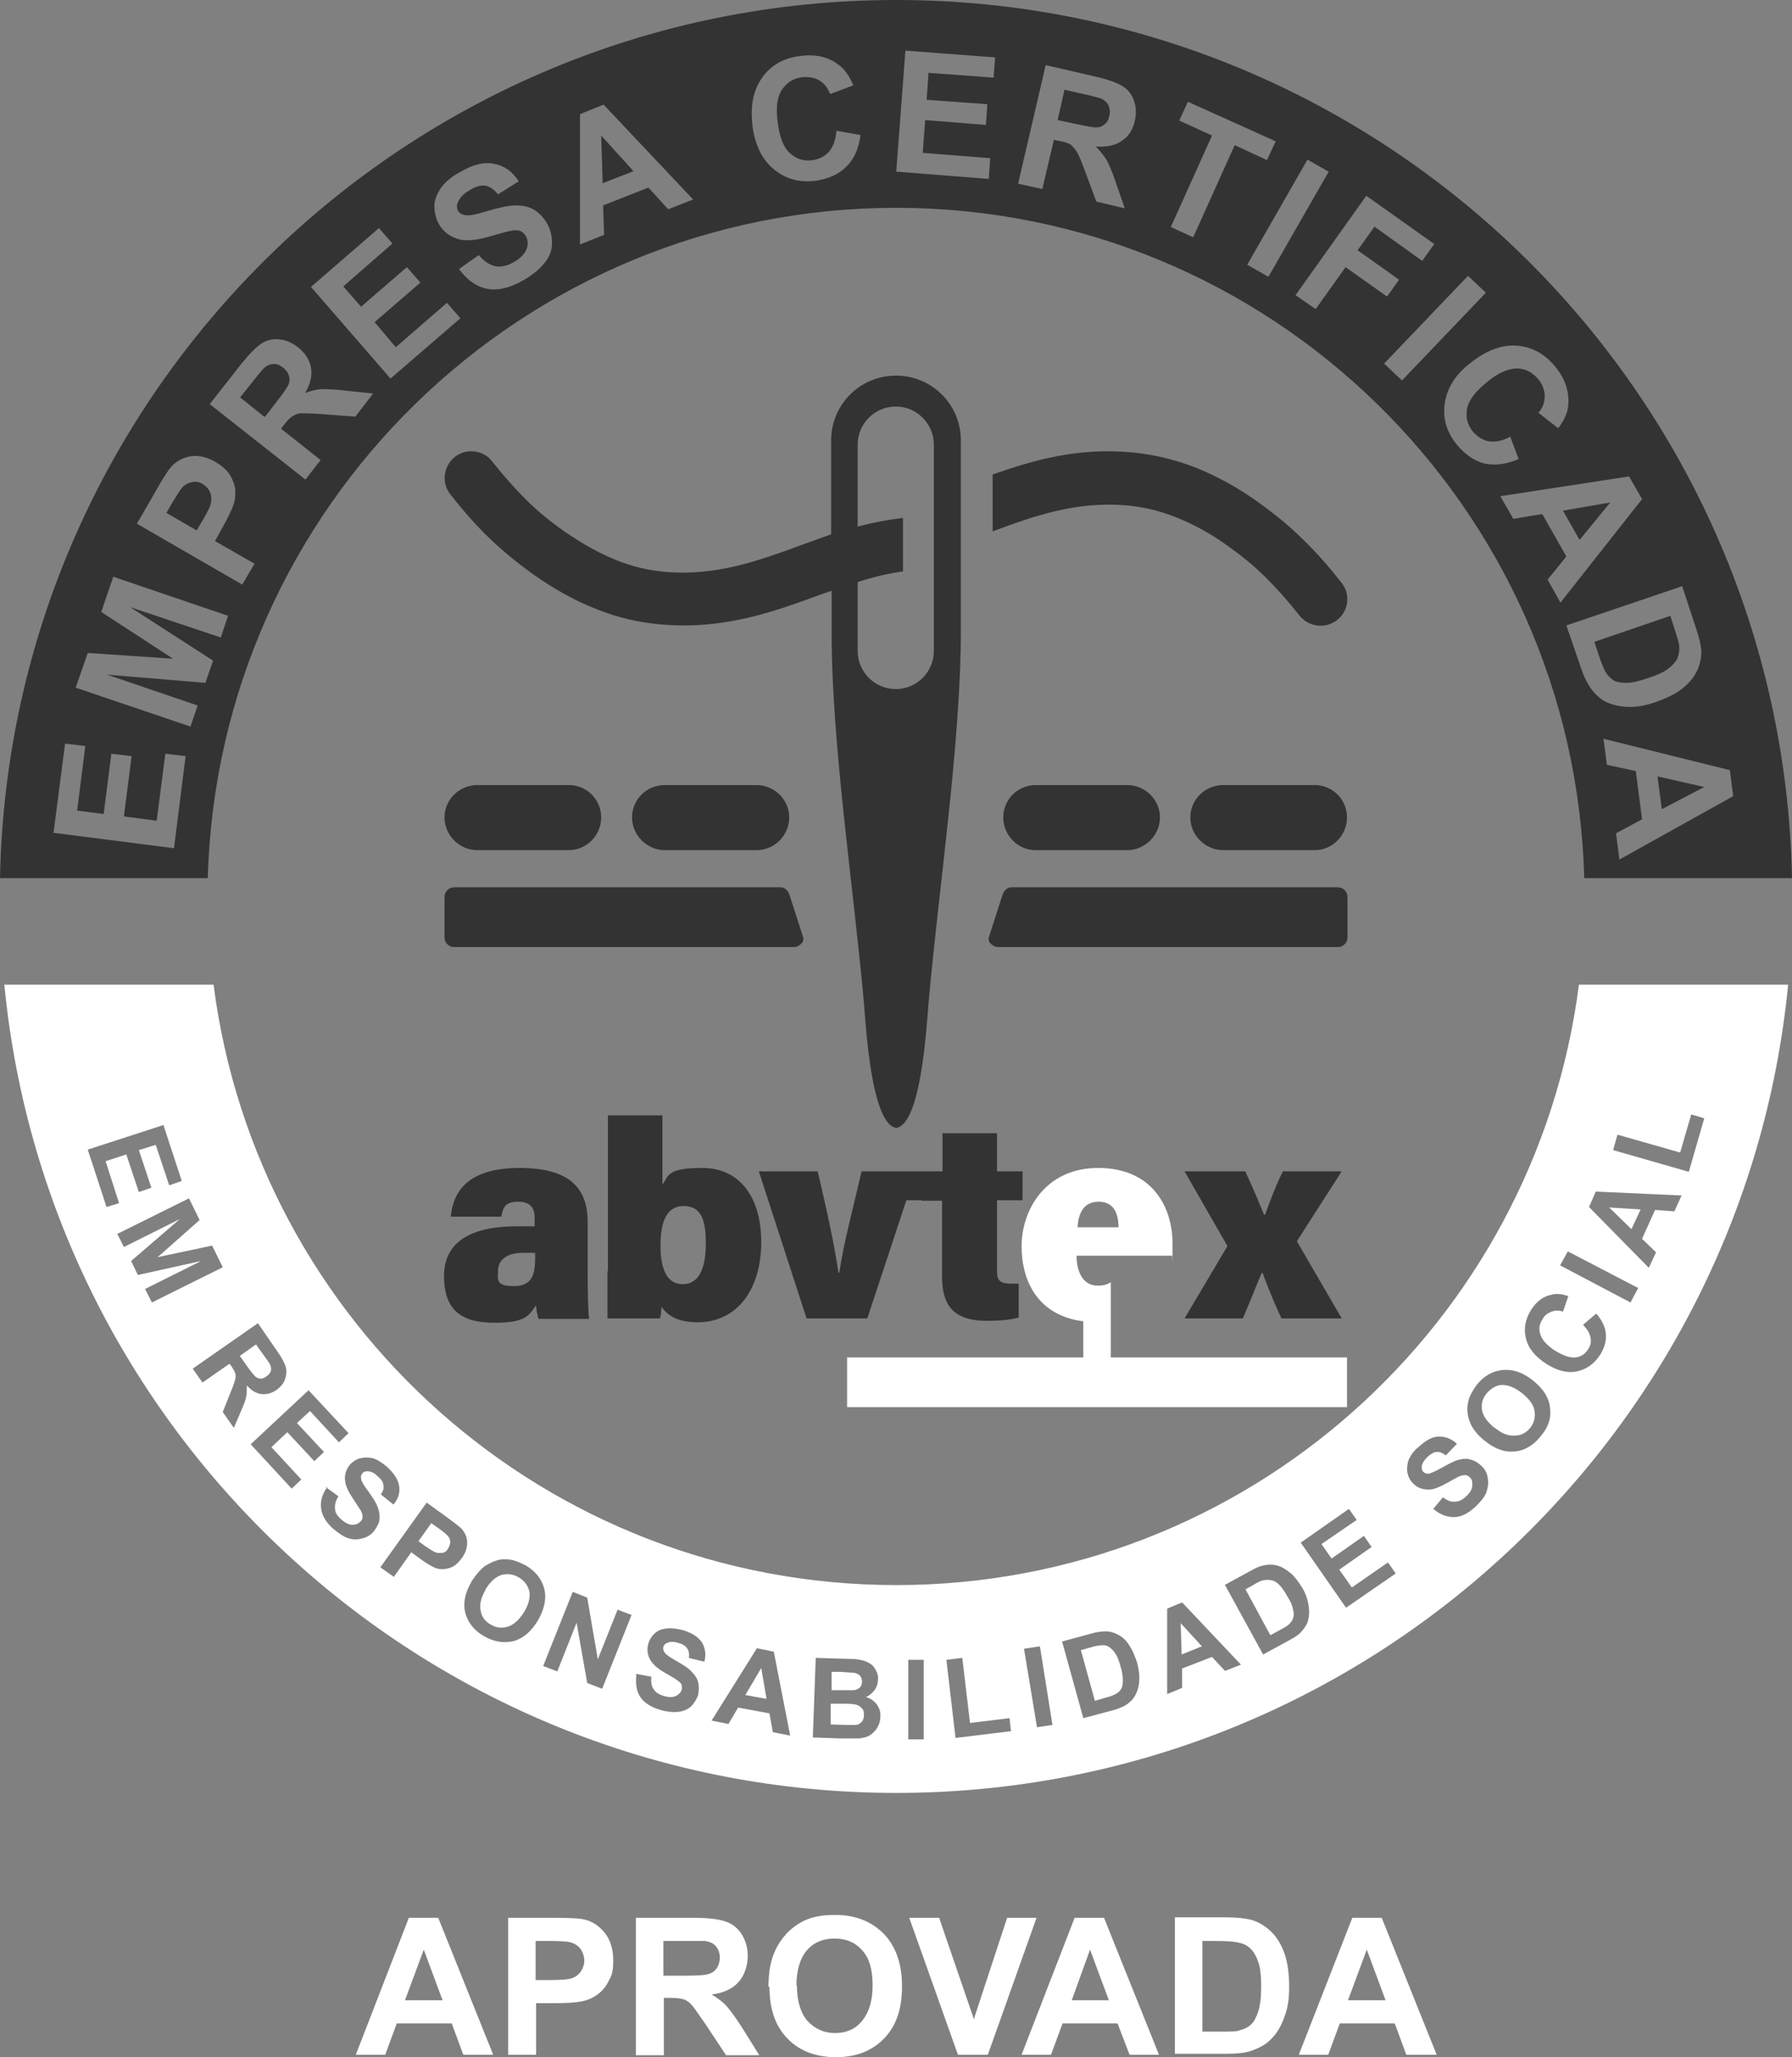
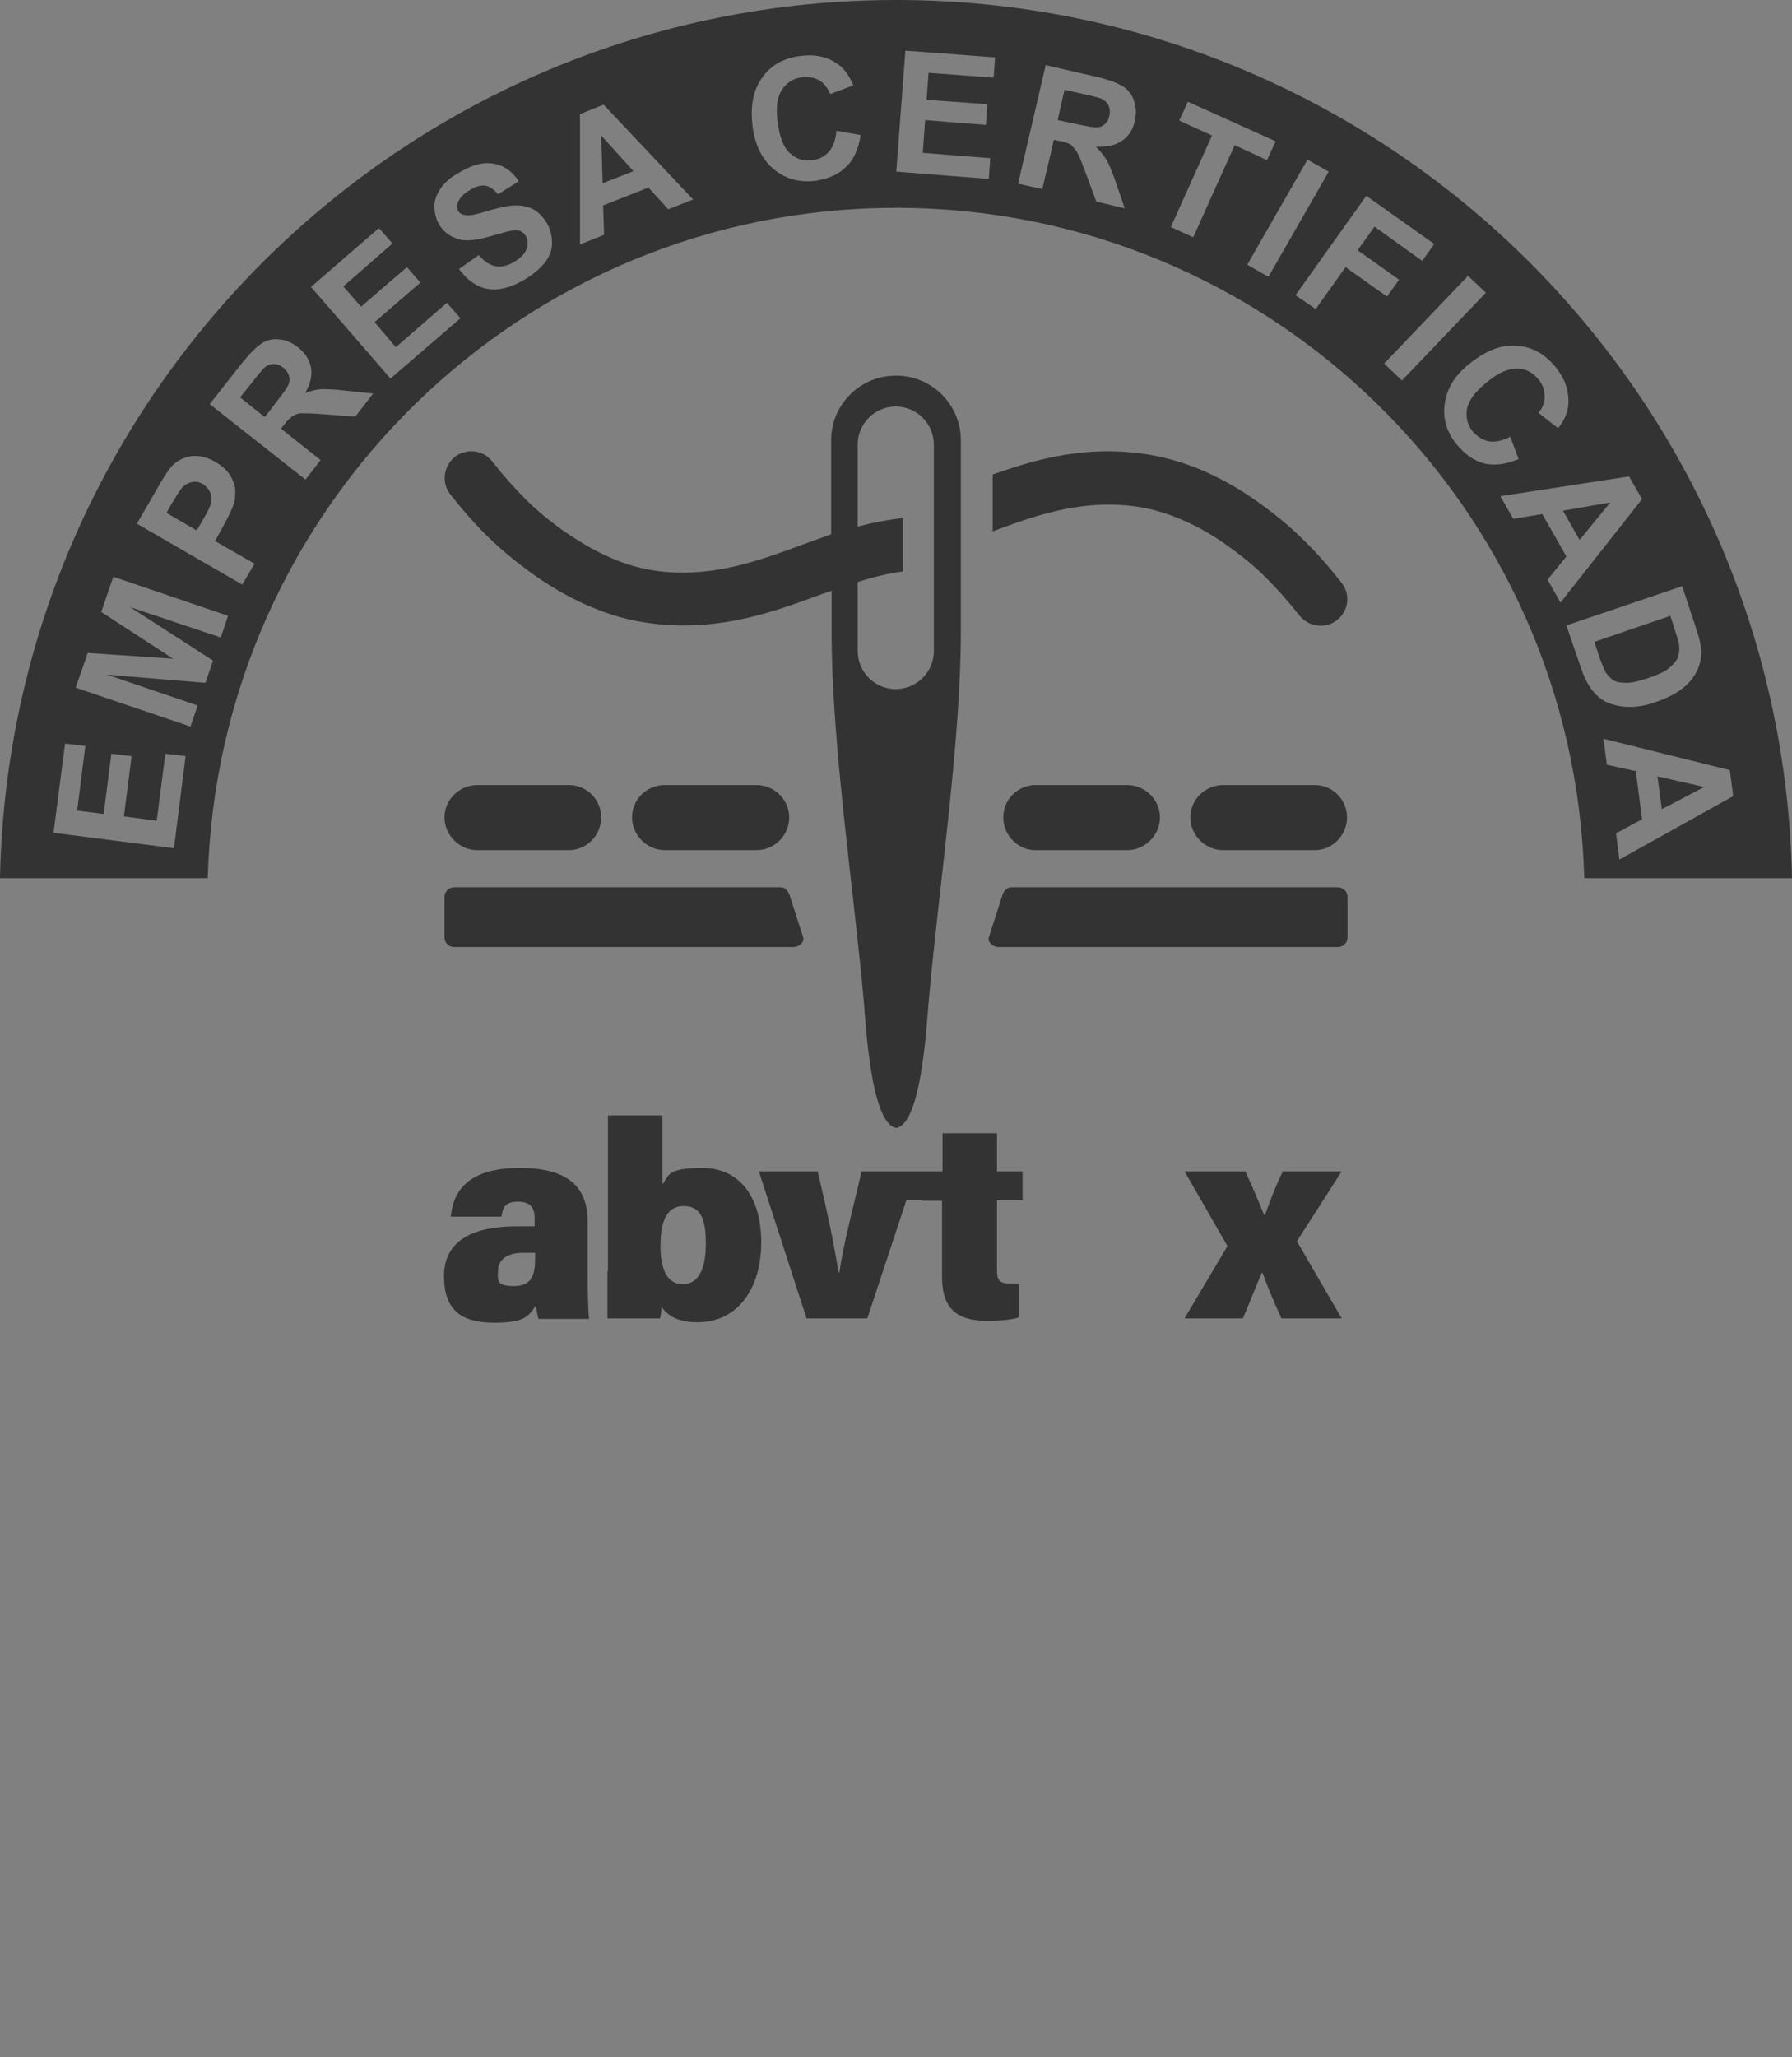
<svg xmlns="http://www.w3.org/2000/svg" id="Camada_1" viewBox="0 0 371.7 426.6">
  <rect x="0" y="0" width="371.7" height="426.6" fill="#808080" stroke="none" />
  <defs>
    <style>      .st0 {        fill: #fff;      }      .st0, .st1 {        fill-rule: evenodd;      }      .st1 {        fill: #333;      }    </style>
  </defs>
-   <path class="st0" d="M102.3,426.1h-6.2l-2.4-6.5h-11.4l-2.4,6.5h-6.1l11-28.4h6.1l11.4,28.4ZM91.8,414.8l-3.9-10.5-3.9,10.5h7.8ZM105.4,426.1v-28.4h9.2c3.5,0,5.8.1,6.8.4,1.6.4,3,1.4,4.1,2.8,1.1,1.4,1.7,3.3,1.7,5.6s-.3,3.2-1,4.4c-.6,1.2-1.4,2.1-2.4,2.8-1,.7-2,1.1-3,1.3-1.4.3-3.3.4-5.9.4h-3.7v10.7h-5.8ZM111.1,402.5v8.1h3.1c2.2,0,3.7-.1,4.5-.4.8-.3,1.4-.8,1.8-1.4.4-.6.7-1.4.7-2.2s-.3-1.9-.9-2.6c-.6-.7-1.4-1.1-2.3-1.3-.7-.1-2.1-.2-4.1-.2h-2.8ZM131.9,426.1v-28.4h12.1c3,0,5.2.3,6.6.8,1.4.5,2.5,1.4,3.3,2.7.8,1.3,1.2,2.8,1.2,4.5s-.6,3.9-1.9,5.3c-1.2,1.4-3.1,2.3-5.6,2.6,1.2.7,2.3,1.5,3.1,2.4.8.9,1.9,2.4,3.3,4.6l3.5,5.6h-6.9l-4.1-6.2c-1.5-2.2-2.5-3.6-3-4.2-.5-.6-1.1-1-1.7-1.2-.6-.2-1.6-.3-2.9-.3h-1.2v11.9h-5.8ZM137.6,409.7h4.3c2.8,0,4.5-.1,5.2-.4.7-.2,1.2-.6,1.6-1.2.4-.6.6-1.3.6-2.2s-.3-1.7-.8-2.3c-.5-.6-1.2-.9-2.2-1.1-.5,0-1.9,0-4.2,0h-4.5v7.2ZM159.4,412c0-2.9.4-5.3,1.3-7.3.6-1.4,1.5-2.7,2.6-3.9,1.1-1.1,2.4-2,3.7-2.6,1.8-.8,3.8-1.1,6.2-1.1,4.2,0,7.5,1.3,10.1,3.9,2.5,2.6,3.8,6.2,3.8,10.9s-1.2,8.2-3.7,10.8c-2.5,2.6-5.8,3.9-10,3.9s-7.6-1.3-10.1-3.9c-2.5-2.6-3.7-6.1-3.7-10.7M165.3,411.8c0,3.2.8,5.7,2.2,7.3,1.5,1.6,3.4,2.5,5.7,2.5s4.2-.8,5.6-2.5,2.2-4.1,2.2-7.4-.7-5.7-2.2-7.3c-1.4-1.6-3.3-2.4-5.7-2.4s-4.3.8-5.7,2.4c-1.4,1.6-2.2,4.1-2.2,7.3M198.7,426.1l-10.1-28.4h6.2l7.2,21,6.9-21h6.1l-10.1,28.4h-6.2ZM240.5,426.1h-6.2l-2.5-6.5h-11.4l-2.4,6.5h-6.1l11-28.4h6.1l11.4,28.4ZM230,414.8l-3.9-10.5-3.8,10.5h7.8ZM243.6,397.6h10.5c2.4,0,4.1.2,5.4.5,1.7.5,3.1,1.4,4.3,2.6,1.2,1.2,2.1,2.8,2.7,4.6.6,1.8.9,4.1.9,6.7s-.3,4.4-.9,6c-.7,2.1-1.7,3.8-3,5-1,1-2.3,1.7-4,2.3-1.2.4-2.9.6-5,.6h-10.8v-28.4ZM249.4,402.5v18.8h4.3c1.6,0,2.8,0,3.5-.3.9-.2,1.7-.6,2.3-1.2.6-.5,1.1-1.5,1.5-2.7.4-1.3.6-3,.6-5.2s-.2-3.9-.6-5c-.4-1.2-.9-2.1-1.6-2.8-.7-.7-1.6-1.1-2.7-1.3-.8-.2-2.4-.3-4.7-.3h-2.6ZM297.9,426.1h-6.2l-2.4-6.5h-11.4l-2.4,6.5h-6.1l11.1-28.4h6.1l11.4,28.4ZM287.4,414.8l-3.9-10.5-3.9,10.5h7.8ZM175.7,281.5h49v-7.5c-9.4-1.2-12.8-8.3-12.8-15.6s4.8-16.2,15.9-16.2,15.4,8,15.4,15.6,0,1.8-.1,2.6h-19.8c0,3.1,1.2,6.3,4.5,6.2,1.2,0,2-.3,2.6-.7v15.6h49v10.3h-103.7v-10.3ZM223.5,254.5c.2-3,1.3-5.3,4.4-5.3s4.1,2.4,4.1,5.3h-8.5ZM370.9,204.2c-9.2,94.1-88.5,167.6-185,167.6S10,298.3.9,204.2h43.4c9,70.2,68.9,124.5,141.6,124.5s132.6-54.3,141.6-124.5h43.4ZM18.2,238.4l15.7-5.1,3.8,11.6-2.6.9-2.8-8.4-3.5,1.1,2.6,7.8-2.6.9-2.6-7.8-4.3,1.4,2.8,8.7-2.6.8-3.9-11.9ZM24.5,255.8l14.7-7.3,2.2,4.5-8.7,7.7,11.3-2.4,2.2,4.5-14.7,7.3-1.4-2.8,11.6-5.8-13.1,2.9-1.4-2.9,10.1-8.7-11.6,5.8-1.4-2.8ZM40,283.8l13.5-9.4,4,5.8c1,1.4,1.6,2.6,1.8,3.4.2.8.1,1.6-.2,2.5-.3.8-.9,1.5-1.7,2.1-1,.7-2,1-3.1.9-1.1-.1-2.1-.7-3.1-1.8,0,.8,0,1.6-.1,2.2-.1.7-.5,1.7-1.1,3.1l-1.5,3.5-2.3-3.3,1.6-4c.6-1.4.9-2.4,1-2.8.1-.4.1-.9,0-1.2-.1-.4-.4-.8-.8-1.5l-.4-.5-5.6,3.9-1.9-2.7ZM49.7,281.1l1.4,2c.9,1.3,1.6,2.1,1.9,2.4.3.2.7.4,1.1.4.4,0,.8-.2,1.2-.5.5-.3.7-.7.9-1.1.1-.4,0-.9-.2-1.4-.1-.2-.6-.9-1.4-2l-1.5-2.1-3.4,2.4ZM52,299.5l12-11.2,8.3,8.9-2,1.9-6-6.5-2.7,2.5,5.6,6-2,1.9-5.6-6-3.3,3.1,6.2,6.7-2,1.9-8.5-9.2ZM67.6,308.4l2.6,1.9c-.6.9-.8,1.8-.7,2.6,0,.8.5,1.5,1.3,2.2.8.7,1.6,1.1,2.3,1.1.7,0,1.2-.2,1.7-.7.3-.3.4-.6.4-1,0-.4-.1-.8-.4-1.3-.2-.3-.7-1.1-1.5-2.3-1-1.5-1.6-2.7-1.7-3.7-.2-1.4.2-2.5,1-3.5.6-.6,1.3-1.1,2.1-1.3.9-.2,1.7-.2,2.7,0,.9.3,1.8.9,2.8,1.7,1.5,1.4,2.4,2.7,2.6,4.1.2,1.4-.2,2.6-1.2,3.8l-2.6-2.1c.5-.7.7-1.4.5-2,0-.6-.5-1.2-1.2-1.8-.7-.7-1.4-1-2.1-1-.4,0-.8.1-1,.4-.3.3-.4.7-.3,1.1,0,.5.6,1.5,1.6,2.8,1,1.4,1.6,2.4,1.9,3.3.3.8.4,1.6.3,2.5-.1.8-.6,1.6-1.2,2.4-.6.7-1.4,1.2-2.3,1.4-1,.3-1.9.3-2.9,0-1-.3-2-1-3.1-1.9-1.6-1.4-2.4-2.8-2.6-4.3-.2-1.4.2-2.9,1.3-4.5M78.9,325l9.6-13.4,4.3,3.1c1.6,1.2,2.7,2,3.1,2.5.6.8,1,1.6,1,2.7,0,1-.3,2.1-1.1,3.2-.6.8-1.2,1.4-1.9,1.8-.7.3-1.4.5-2.1.5s-1.3-.1-1.8-.4c-.7-.3-1.7-.9-2.9-1.8l-1.8-1.3-3.6,5.1-2.7-1.9ZM89.5,315.8l-2.7,3.8,1.5,1.1c1.1.7,1.8,1.2,2.3,1.3.5.1.9,0,1.3,0,.4-.1.8-.4,1-.8.3-.5.5-1,.5-1.5,0-.5-.3-1-.7-1.4-.3-.3-.9-.8-1.9-1.5l-1.3-.9ZM97.7,328.1c.9-1.4,1.8-2.5,2.8-3.3.8-.5,1.6-.9,2.5-1.2.9-.3,1.8-.3,2.6-.2,1.1.1,2.2.6,3.4,1.2,2.1,1.2,3.4,2.9,3.9,4.9.5,2,0,4.2-1.3,6.5-1.4,2.3-3,3.7-5,4.3-2,.5-4.1.2-6.2-1-2.1-1.2-3.4-2.9-3.9-4.9-.5-2,0-4.2,1.3-6.4M100.7,329.7c-.9,1.6-1.3,3-1,4.3.2,1.3.9,2.2,2.1,2.9,1.2.7,2.3.8,3.6.4,1.2-.4,2.3-1.4,3.3-3,1-1.6,1.3-3.1,1.1-4.3-.3-1.2-1-2.2-2.2-2.9-1.2-.7-2.4-.8-3.6-.5-1.2.4-2.3,1.4-3.3,3M112.7,345.4l6.1-15.3,3,1.2,2.2,12.8,4.1-10.3,2.9,1.1-6.1,15.3-3.1-1.2-2.2-12.5-4,10.1-2.9-1.1ZM131.9,347.1l3.2.6c-.1,1.1,0,2,.5,2.6.4.7,1.1,1.1,2.1,1.4,1,.3,1.9.3,2.5,0,.6-.3,1-.7,1.2-1.3.1-.4,0-.7,0-1-.1-.3-.5-.7-1-1-.3-.3-1.1-.7-2.3-1.4-1.6-.9-2.6-1.8-3.1-2.6-.7-1.1-.9-2.4-.5-3.6.2-.8.7-1.5,1.3-2.1.7-.6,1.5-.9,2.4-1,1-.1,2,0,3.3.3,2,.6,3.3,1.4,4.1,2.6.7,1.2.9,2.5.5,4l-3.2-.8c.1-.8,0-1.5-.4-2-.3-.5-1-.9-1.8-1.1-.9-.3-1.7-.3-2.3,0-.4.1-.7.4-.8.8-.1.4,0,.8.2,1.1.3.5,1.2,1.1,2.6,1.9,1.4.8,2.5,1.5,3.1,2.2.6.6,1.1,1.3,1.3,2.1.2.8.2,1.7,0,2.7-.3.9-.8,1.7-1.5,2.4-.7.6-1.6,1-2.7,1.1-1,.1-2.2,0-3.6-.4-2-.6-3.4-1.5-4.2-2.7-.8-1.2-1-2.8-.8-4.6M163.8,359.9l-3.5-.7-.7-3.9-6.5-1.2-2,3.4-3.5-.7,9.4-15,3.5.7,3.4,17.4ZM159,352.3l-1.1-6.4-3.3,5.6,4.4.8ZM169.3,343.8l6.6.2c1.3,0,2.3.1,2.9.3.6.1,1.2.4,1.7.7.5.3.9.8,1.2,1.4.3.6.5,1.2.4,2,0,.8-.3,1.5-.7,2.1-.5.6-1,1.1-1.8,1.4,1,.3,1.8.9,2.3,1.6.5.7.8,1.6.7,2.5,0,.8-.2,1.5-.6,2.2-.4.7-.9,1.2-1.5,1.6-.6.4-1.4.6-2.3.7-.5,0-1.9,0-4,0l-5.6-.2.6-16.5ZM172.5,346.7v3.8c-.1,0,2,0,2,0,1.3,0,2.1,0,2.4,0,.6,0,1-.2,1.4-.5.3-.3.5-.7.5-1.2,0-.5-.1-.9-.4-1.3-.3-.3-.7-.5-1.2-.6-.3,0-1.2-.1-2.8-.2h-1.9ZM172.3,353.2v4.4c-.1,0,2.9.1,2.9.1,1.2,0,2,0,2.3,0,.5,0,.9-.3,1.2-.6.3-.3.5-.8.5-1.4,0-.5,0-.9-.3-1.3-.2-.3-.6-.6-1-.8-.5-.2-1.4-.3-2.9-.3h-2.7ZM188.4,360.7v-16.5c-.1,0,3.2,0,3.2,0v16.5c.1,0-3.2,0-3.2,0ZM198.2,360.4l-1.9-16.2,3.3-.4,1.6,13.5,8.2-1,.3,2.7-11.5,1.4ZM215.1,358.2l-2.7-16.3,3.3-.5,2.6,16.3-3.3.5ZM220.3,340.4l5.9-1.6c1.3-.4,2.4-.5,3.1-.5,1,0,1.9.3,2.8.8.9.5,1.6,1.2,2.2,2.2.6.9,1.1,2.1,1.6,3.6.3,1.3.5,2.5.4,3.5,0,1.3-.4,2.4-.9,3.3-.4.7-1,1.3-1.9,1.9-.7.4-1.6.8-2.8,1.1l-6,1.6-4.4-15.9ZM224.2,342.2l2.9,10.5,2.4-.7c.9-.2,1.5-.5,1.9-.7.5-.3.9-.6,1.1-1,.3-.4.4-1,.4-1.8,0-.8-.1-1.8-.5-3-.3-1.2-.7-2.1-1.1-2.7-.4-.6-.9-1-1.3-1.3-.5-.3-1-.4-1.7-.3-.5,0-1.4.2-2.7.6l-1.4.4ZM257.4,345.2l-3.3,1.3-2.7-2.9-6.2,2.4v4c.1,0-3.1,1.3-3.1,1.3v-17.7c-.1,0,3.1-1.3,3.1-1.3l12.2,12.9ZM249.3,341.4l-4.4-4.8.2,6.5,4.2-1.7ZM254,328.7l5.3-2.9c1.2-.7,2.2-1.1,2.9-1.2,1-.2,1.9-.2,2.9.1,1,.3,1.8.9,2.7,1.6.8.7,1.6,1.8,2.4,3.1.7,1.2,1,2.3,1.2,3.3.2,1.2.2,2.4-.1,3.4-.2.8-.7,1.5-1.4,2.3-.5.6-1.3,1.1-2.4,1.7l-5.5,3-7.9-14.4ZM258.3,329.5l5.2,9.6,2.2-1.2c.8-.4,1.4-.8,1.7-1.1.4-.4.7-.8.8-1.2.2-.5.2-1.1,0-1.8-.1-.8-.5-1.7-1.2-2.8-.6-1.1-1.2-1.9-1.7-2.4-.5-.5-1-.8-1.6-.9-.5-.1-1.1-.1-1.7,0-.5.1-1.3.5-2.4,1.2l-1.3.7ZM279.2,333.4l-9.4-13.5,10-7,1.6,2.3-7.3,5,2.1,3,6.7-4.7,1.6,2.3-6.7,4.7,2.6,3.7,7.5-5.2,1.6,2.3-10.3,7.1ZM297.2,313l2.1-2.5c.9.7,1.7,1,2.5.9.8,0,1.6-.4,2.3-1.1.8-.7,1.2-1.4,1.3-2.2,0-.7,0-1.3-.5-1.7-.3-.3-.6-.5-.9-.5-.3,0-.8,0-1.4.3-.4.2-1.2.6-2.4,1.3-1.6.9-2.9,1.4-3.8,1.4-1.4,0-2.5-.4-3.4-1.4-.6-.6-.9-1.3-1.1-2.2-.1-.9,0-1.8.3-2.6.4-.9,1-1.8,2-2.6,1.5-1.4,2.9-2.2,4.3-2.2,1.4,0,2.6.5,3.7,1.5l-2.3,2.4c-.7-.5-1.3-.8-1.9-.7-.6,0-1.2.4-1.9,1-.7.7-1.1,1.3-1.2,2,0,.4,0,.8.3,1.1.3.3.6.4,1,.4.5,0,1.5-.5,3-1.3,1.4-.8,2.6-1.4,3.4-1.6.9-.2,1.7-.3,2.5,0,.8.2,1.6.7,2.3,1.4.7.7,1.1,1.5,1.2,2.5.2,1,0,1.9-.3,2.9-.4,1-1.2,1.9-2.2,2.9-1.5,1.4-3,2.2-4.5,2.2-1.5,0-2.9-.5-4.3-1.7M308,298.8c-1.3-1-2.2-2.1-2.8-3.2-.4-.8-.7-1.7-.8-2.6-.1-.9,0-1.8.2-2.6.3-1.1.9-2.1,1.7-3.2,1.5-1.9,3.3-2.9,5.4-3.1,2.1-.2,4.2.5,6.3,2.2,2.1,1.7,3.3,3.5,3.5,5.6.3,2.1-.3,4-1.9,5.9-1.5,1.9-3.3,3-5.4,3.2-2.1.2-4.1-.5-6.2-2.2M310.1,296.1c1.4,1.2,2.8,1.7,4.1,1.6,1.3,0,2.4-.6,3.2-1.6.8-1,1.1-2.2.9-3.5-.2-1.3-1.1-2.5-2.6-3.7-1.5-1.2-2.9-1.7-4.1-1.7-1.2,0-2.3.7-3.2,1.7-.9,1.1-1.2,2.2-1,3.5.2,1.2,1.1,2.5,2.6,3.7M328.5,274.6l2.6-2.2c1.2,1.4,1.9,2.8,2,4.3.1,1.4-.3,2.9-1.3,4.4-1.2,1.8-2.8,2.9-4.8,3.3-2,.4-4.1-.2-6.3-1.6-2.3-1.5-3.7-3.2-4.2-5.3-.5-2-.1-4,1.1-5.9,1.1-1.7,2.5-2.8,4.2-3.1,1-.3,2.2-.2,3.5.3l-1.1,3.2c-.8-.3-1.6-.3-2.4,0-.7.3-1.4.7-1.8,1.5-.7,1-.9,2.1-.5,3.2.3,1.1,1.3,2.2,2.9,3.3,1.8,1.1,3.2,1.6,4.3,1.5,1.2-.1,2.1-.7,2.7-1.7.5-.7.7-1.5.5-2.4-.1-.8-.6-1.7-1.5-2.6M338.2,270.1l-14.6-7.7,1.6-2.9,14.6,7.6-1.6,3ZM348.8,247.9l-1.5,3.3-4-.3-2.7,6,2.9,2.8-1.5,3.2-12.4-12.6,1.4-3.2,17.7.8ZM340.3,250.8l-6.5-.4,4.6,4.5,1.9-4.1ZM350.3,243l-15.7-4.5.9-3.2,13,3.7,2.3-7.9,2.7.8-3.2,11.1Z" />
  <path class="st1" d="M185.9,77.9h0c7.4,0,13.4,6,13.4,13.4v39.5c0,23.3-4.6,53.4-6.7,77.2-.4,4.6-1.5,25.1-6.7,25.9-5.2-.8-6.3-21.2-6.7-25.9-2.1-23.6-6.7-53.7-6.7-76.7v-8.8c-.8.3-1.5.5-2.3.8-9.8,3.6-20,7.3-33,6.2-4.6-.4-9.1-1.4-13.5-3.2-4.4-1.7-8.7-4.1-13.1-7.2-3.2-2.3-6.3-4.8-9.2-7.6-2.8-2.7-5.5-5.8-8-9-1.9-2.4-1.4-5.9,1-7.8,2.4-1.8,5.9-1.4,7.7,1,2.2,2.8,4.5,5.4,7,7.9,2.4,2.4,5,4.5,7.8,6.5,3.8,2.6,7.3,4.6,10.8,6,3.4,1.4,6.9,2.2,10.4,2.5,10.5.9,19.5-2.4,28.2-5.6,2-.7,4.1-1.5,6.1-2.2v-19.5c0-7.4,6-13.4,13.4-13.4M187.3,118.5c-3.1.4-6.3,1.2-9.4,2.2v14.3c0,4.4,3.6,7.9,7.9,7.9s7.9-3.5,7.9-7.9v-42.8c0-4.3-3.5-7.9-7.9-7.9s-7.9,3.6-7.9,7.9v17c3-.8,6.1-1.4,9.4-1.8v11.1ZM205.9,98.4c8.5-3,17.6-5.6,28.7-4.6,4.6.4,9.1,1.5,13.5,3.2,4.4,1.8,8.7,4.1,13.1,7.3,3.2,2.3,6.3,4.8,9.1,7.6,2.9,2.8,5.5,5.8,8,9,1.9,2.4,1.4,5.9-1,7.7-2.4,1.9-5.9,1.4-7.8-1-2.2-2.8-4.5-5.4-6.9-7.8-2.4-2.4-5-4.5-7.8-6.5-3.7-2.7-7.3-4.6-10.8-6-3.5-1.4-6.9-2.2-10.4-2.5-10.3-.9-19.2,2.2-27.7,5.4v-11.8ZM94.2,184h67.7c1.1,0,1.7.9,2,2l2.7,8.4c.3,1-.9,2-2,2h-70.4c-1.1,0-2-.9-2-2v-8.4c0-1.1.9-2,2-2M277.5,184h-67.7c-1.1,0-1.7.9-2,2l-2.7,8.4c-.3,1,.9,2,2,2h70.4c1.1,0,2-.9,2-2v-8.4c0-1.1-.9-2-2-2M233.8,162.8h-19c-3.7,0-6.7,3-6.7,6.7s3,6.8,6.7,6.8h19c3.7,0,6.8-3.1,6.8-6.8s-3.1-6.7-6.8-6.7M272.7,162.8h-19c-3.7,0-6.8,3-6.8,6.7s3.1,6.8,6.8,6.8h19c3.7,0,6.7-3.1,6.7-6.8s-3-6.7-6.7-6.7M137.9,162.8h19c3.7,0,6.8,3,6.8,6.7s-3,6.8-6.8,6.8h-19c-3.7,0-6.8-3.1-6.8-6.8s3-6.7,6.8-6.7M99,162.8h19c3.7,0,6.7,3,6.7,6.7s-3,6.8-6.7,6.8h-19c-3.7,0-6.8-3.1-6.8-6.8s3.1-6.7,6.8-6.7M185.9,0C287.3,0,369.7,81.2,371.7,182.1h-43.1c-2-77.1-65.2-139-142.7-139S45.2,105,43.1,182.1H0C2,81.2,84.5,0,185.9,0M36.1,175.9l-25-3.2,2.4-18.5,4.2.5-1.7,13.4,5.5.7,1.6-12.5,4.2.5-1.6,12.5,6.8.9,1.8-13.9,4.2.5-2.4,19ZM39.6,150.7l-23.9-8.1,2.5-7.2,17.7,1.2-14.9-9.7,2.5-7.3,23.8,8.1-1.5,4.5-18.8-6.3,17.2,11.1-1.6,4.6-20.4-1.7,18.8,6.4-1.5,4.4ZM50.2,121.2l-21.8-12.6,4.1-7.1c1.5-2.7,2.6-4.3,3.3-5,1-1,2.4-1.7,3.9-1.9,1.6-.2,3.3.2,5,1.2,1.3.8,2.3,1.6,3,2.7.6,1,1,2,1.1,3.1,0,1,0,2-.3,2.9-.4,1.2-1.2,2.8-2.3,4.8l-1.6,2.9,8.2,4.7-2.6,4.4ZM34.6,106.4l6.2,3.6,1.4-2.4c1-1.7,1.6-2.9,1.6-3.7.1-.7,0-1.4-.3-2-.3-.6-.8-1.1-1.4-1.5-.8-.5-1.6-.6-2.4-.4-.8.2-1.5.6-2,1.2-.4.5-1,1.5-2,3.1l-1.2,2.1ZM63.3,99.4l-19.8-15.6,6.6-8.4c1.7-2.1,3.1-3.5,4.2-4.2,1.1-.7,2.4-1,3.7-.8,1.4.1,2.6.7,3.8,1.6,1.5,1.2,2.4,2.6,2.7,4.2.3,1.6-.1,3.4-1.2,5.3,1.2-.5,2.3-.7,3.3-.8,1,0,2.7,0,5,.3l5.8.6-3.7,4.8-6.6-.5c-2.4-.2-3.9-.2-4.6-.2-.7,0-1.3.3-1.8.6-.5.3-1.1.9-1.8,1.8l-.6.8,8.2,6.5-3.1,4ZM55,86.4l2.3-3c1.5-1.9,2.4-3.2,2.6-3.8.2-.6.2-1.2,0-1.8-.2-.6-.6-1.1-1.2-1.6-.7-.5-1.4-.8-2-.7-.7,0-1.4.3-2,.9-.3.3-1.1,1.2-2.4,2.9l-2.5,3.1,5,4ZM81,78.5l-16.5-19,14.1-12.2,2.8,3.2-10.2,8.9,3.7,4.2,9.5-8.2,2.8,3.2-9.5,8.2,4.4,5.2,10.6-9.2,2.8,3.2-14.5,12.5ZM95.2,55.8l4.1-2.9c1.1,1.3,2.2,2,3.4,2.3,1.2.2,2.4,0,3.8-.8,1.4-.8,2.3-1.7,2.7-2.7.4-1,.3-1.9-.1-2.7-.3-.5-.7-.9-1.2-1.1-.5-.2-1.2-.2-2.1,0-.6.1-2,.5-4.1,1.1-2.7.8-4.8,1-6.2.7-2-.5-3.5-1.5-4.5-3.3-.6-1.1-.9-2.4-.9-3.7,0-1.3.6-2.6,1.4-3.8.9-1.2,2.2-2.3,3.9-3.2,2.7-1.6,5.1-2.2,7.2-1.7,2.1.4,3.7,1.6,5,3.6l-4.3,2.7c-.8-1-1.7-1.6-2.6-1.8-.9-.1-2,.1-3.2.9-1.3.7-2.1,1.6-2.5,2.5-.3.6-.3,1.2,0,1.8.3.5.8.8,1.4.9.8.2,2.4-.1,4.9-.9,2.4-.7,4.3-1.1,5.6-1.1,1.4,0,2.6.2,3.7.8,1.1.6,2.1,1.6,2.9,3,.7,1.2,1,2.6,1,4.1,0,1.5-.6,2.9-1.6,4.1-1,1.2-2.4,2.4-4.3,3.5-2.8,1.6-5.2,2.2-7.5,1.8-2.2-.4-4.2-1.8-5.8-4M143.7,41.4l-5.1,2-4.1-4.5-9.4,3.7.2,6.1-5,2v-27c-.1,0,4.9-2,4.9-2l18.6,19.7ZM131.4,35.5l-6.7-7.4.3,9.9,6.4-2.5ZM173.4,27.1l5.1.9c-.4,2.9-1.4,5.1-3,6.6-1.6,1.6-3.7,2.5-6.4,2.9-3.3.4-6.2-.4-8.6-2.4-2.4-2-3.9-5-4.4-8.9-.5-4.2.1-7.5,2-10.1,1.8-2.6,4.5-4.1,8-4.5,3.1-.4,5.7.2,7.8,1.8,1.3.9,2.3,2.4,3.1,4.3l-4.8,1.8c-.5-1.2-1.2-2.2-2.2-2.8-1-.6-2.2-.8-3.5-.7-1.9.2-3.3,1.1-4.3,2.6-1,1.5-1.3,3.7-.9,6.7.4,3.1,1.2,5.3,2.6,6.5,1.3,1.2,2.9,1.7,4.7,1.4,1.3-.2,2.4-.7,3.3-1.7.9-1,1.4-2.4,1.6-4.3M185.9,35.6l1.9-25.1,18.6,1.4-.3,4.2-13.5-1-.4,5.6,12.6.9-.3,4.3-12.6-1-.5,6.8,14,1.1-.3,4.3-19.1-1.5ZM211.2,38l5.7-24.5,10.4,2.4c2.6.6,4.5,1.3,5.6,2,1.1.7,1.9,1.7,2.3,3,.5,1.3.5,2.7.2,4.1-.4,1.9-1.3,3.3-2.7,4.2-1.4,1-3.1,1.3-5.4,1.2.9.9,1.6,1.8,2.2,2.7.5.9,1.2,2.5,1.9,4.6l1.9,5.5-5.9-1.4-2.3-6.2c-.8-2.2-1.4-3.6-1.8-4.2-.4-.6-.8-1-1.2-1.4-.5-.3-1.3-.6-2.5-.8l-1-.2-2.4,10.2-5-1.1ZM219.4,24.9l3.7.8c2.4.5,3.9.8,4.5.7.7,0,1.2-.3,1.6-.7.5-.4.8-1,.9-1.7.2-.8.1-1.5-.2-2.2-.3-.6-.9-1.1-1.6-1.4-.4-.1-1.6-.5-3.6-.9l-3.9-.9-1.4,6.2ZM242.8,47.2l8.6-19.1-6.8-3.1,1.8-3.9,18.2,8.2-1.8,3.9-6.7-3.1-8.6,19.1-4.6-2.1ZM258.7,54.9l12.5-21.8,4.4,2.5-12.5,21.8-4.4-2.5ZM268.8,61.1l14.6-20.5,14.1,10-2.5,3.5-9.9-7.1-3.5,4.9,8.6,6.1-2.5,3.5-8.6-6.1-6.2,8.7-4.2-2.9ZM287.1,75.4l17.4-18.2,3.7,3.5-17.4,18.2-3.7-3.5ZM313.2,90.4l1.8,4.8c-2.6,1.1-5,1.4-7.2.9-2.1-.6-4-1.9-5.7-4-2.1-2.6-2.9-5.5-2.4-8.6.5-3.1,2.2-5.9,5.4-8.3,3.3-2.6,6.5-3.8,9.7-3.5,3.2.3,5.8,1.8,8,4.6,1.9,2.4,2.7,5,2.5,7.6-.1,1.6-.8,3.2-2.1,4.9l-4.1-3.2c.9-1,1.3-2.2,1.3-3.4,0-1.2-.4-2.4-1.2-3.4-1.2-1.5-2.6-2.3-4.4-2.4-1.8,0-3.9.8-6.2,2.7-2.5,2-3.9,3.8-4.3,5.6-.3,1.7,0,3.3,1.2,4.8.9,1,1.9,1.7,3.2,2,1.3.2,2.8,0,4.5-.9M323.7,125l-2.7-4.8,3.9-4.8-5-8.8-6,1-2.7-4.7,26.7-4.1,2.7,4.7-16.8,21.3ZM327.7,111.9l6.3-7.7-9.8,1.7,3.4,6ZM348.9,121.5l2.9,8.8c.7,2,1,3.5,1.1,4.7,0,1.5-.3,3-1,4.3-.7,1.4-1.8,2.6-3.1,3.6-1.3,1-3.1,1.9-5.4,2.7-2,.7-3.7,1-5.3,1-1.9,0-3.6-.4-5.1-1.1-1.1-.6-2.1-1.5-3-2.7-.7-1-1.4-2.3-2-4.1l-3.1-9,23.9-8.1ZM346.5,127.7l-15.8,5.4,1.2,3.6c.5,1.3.9,2.3,1.2,2.8.5.7,1,1.2,1.6,1.6.7.4,1.6.5,2.7.5,1.2,0,2.7-.4,4.5-1,1.8-.6,3.2-1.2,4.1-1.9.9-.7,1.5-1.4,1.9-2.1.3-.8.5-1.6.4-2.6,0-.7-.5-2.1-1.1-4l-.7-2.2ZM335.9,178.3l-.7-5.5,5.4-2.9-1.3-10-6-1.3-.7-5.4,26.2,6.5.7,5.4-23.7,13.2ZM344.7,167.8l8.8-4.6-9.7-2.2.9,6.8ZM121.9,253.4c0-7.3-4.1-11.2-14.1-11.2-10.8,0-13.8,4.9-14.3,10.1h10.5c.3-2,.9-3.1,3.5-3.1s3.4,1.4,3.4,3.4v1.7h-3.7c-9.3,0-15.1,3.1-15.1,10.3s3.7,9.7,10.5,9.7,7.1-1.7,8.6-3.6c0,.7.3,2.2.5,2.8h10.5c-.2-1-.3-5.6-.3-9v-11ZM191.2,248.9h-3.2l-8.1,24.5h-12.6l-9.9-30.5h12.2c1.8,7.5,3.7,16.4,4.3,21h.2c.8-5.8,3-13.9,4.6-21h16.8v-7.9h11.3v7.9h5.3v6h-5.3v14.7c0,1.9.6,2.6,2.9,2.6s1,0,1.6,0v7c-1.8.6-4.8.7-6.6.7-7.2,0-9.3-3.5-9.3-9.2v-15.7h-4.3ZM245.7,242.9l8.9,15.5-8.9,15h12.1c1.7-4,3.3-8.1,3.9-9.4h.2c.7,1.9,1.9,5.1,3.9,9.4h12.5l-9.3-16,9.3-14.5h-12.2c-1.6,3.2-2.9,6.8-3.7,9h-.2c-.7-1.6-1.9-4.7-3.9-9h-12.5ZM126,263.6c0,3.3,0,6.6,0,9.8h10.9c.2-.7.3-1.7.3-2.4,1.3,1.8,3.3,3.2,7.5,3.2,8.4,0,13.2-7.1,13.2-16.6s-4.6-15.4-12.2-15.4-6.9,1.7-8.3,3.4v-14.3h-11.3v32.3ZM146.4,257.9c0,5.3-1.5,8.4-4.8,8.4s-4.6-3.2-4.6-8,1.2-8.2,4.8-8.2,4.6,2.8,4.6,7.7M111,260.8c0,3.3-.5,5.9-4.4,5.9s-3.3-1.4-3.3-3.2,1.3-3.7,5.2-3.7h2.5v.9Z" />
</svg>